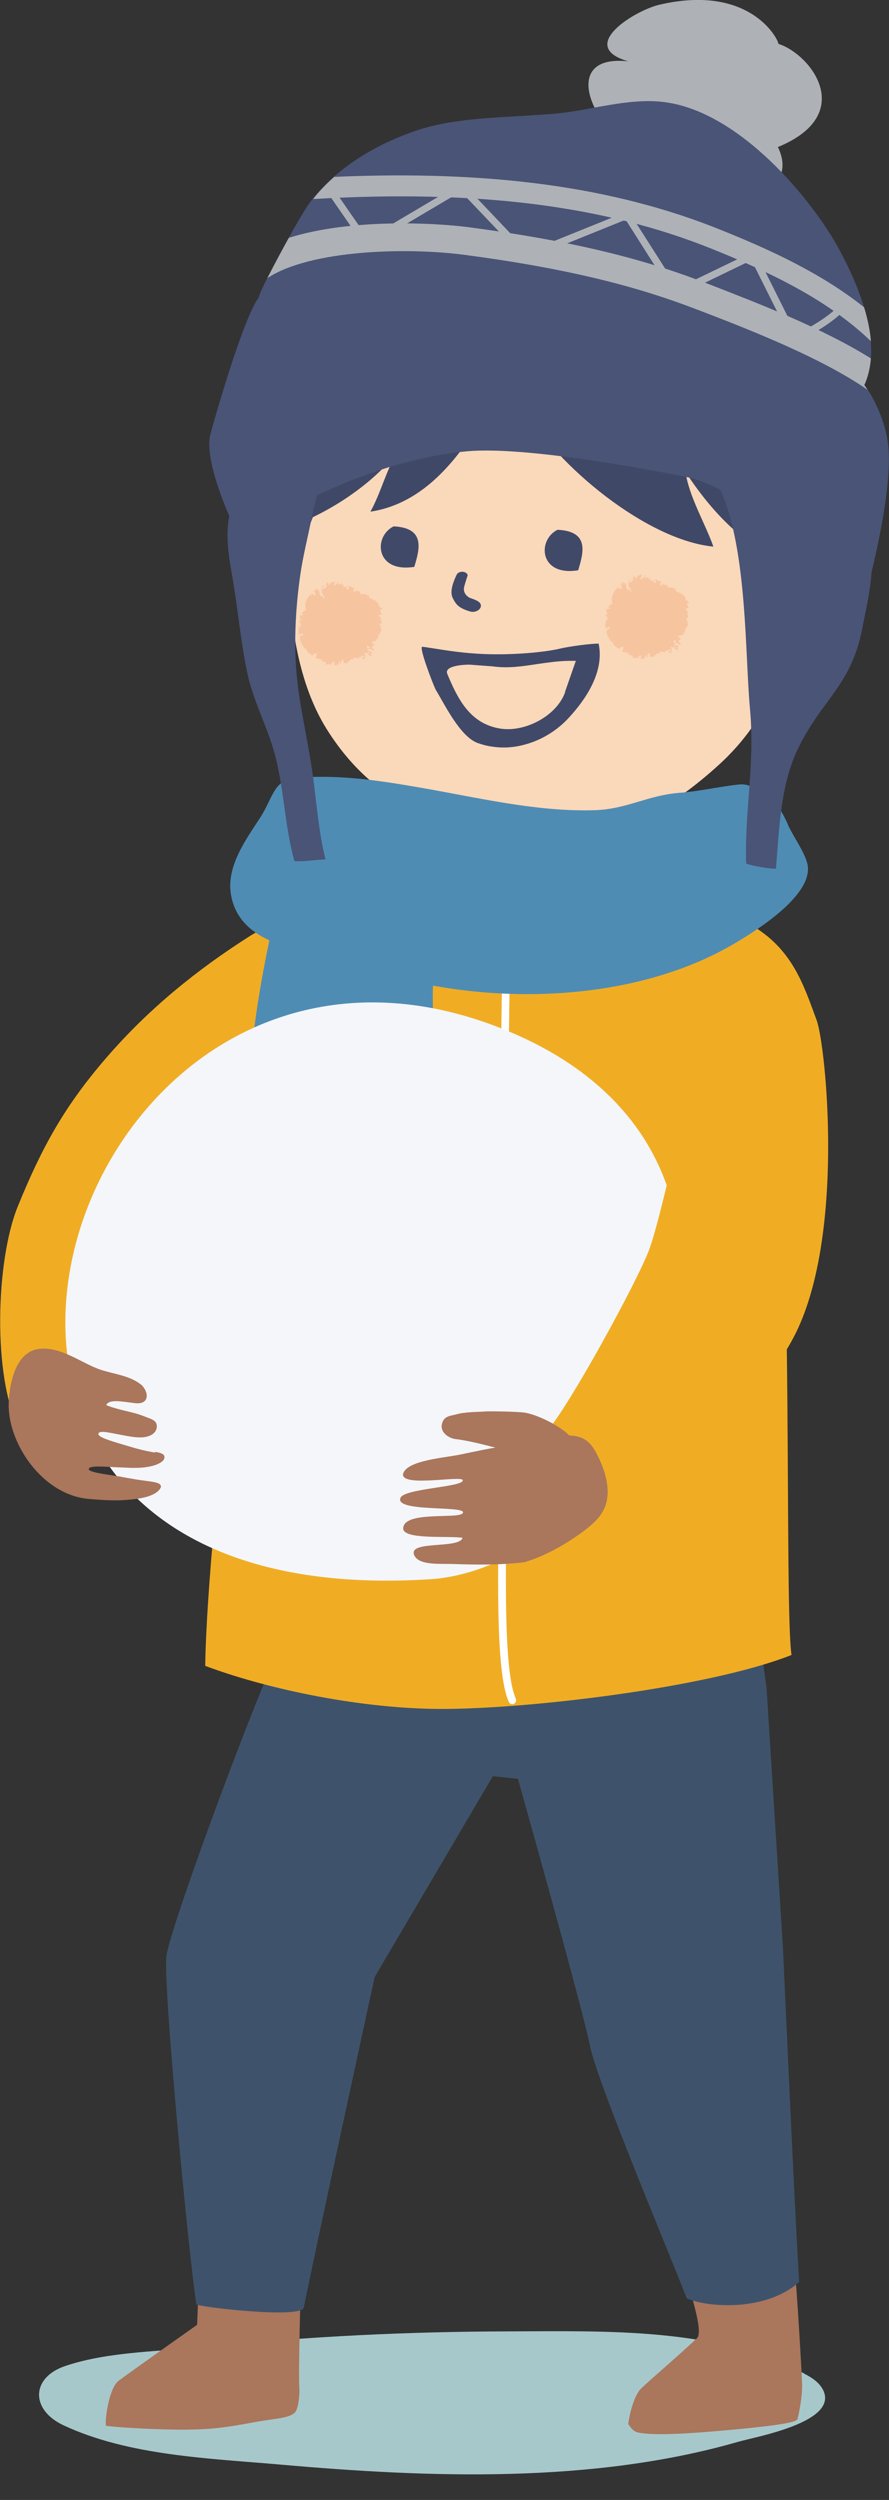
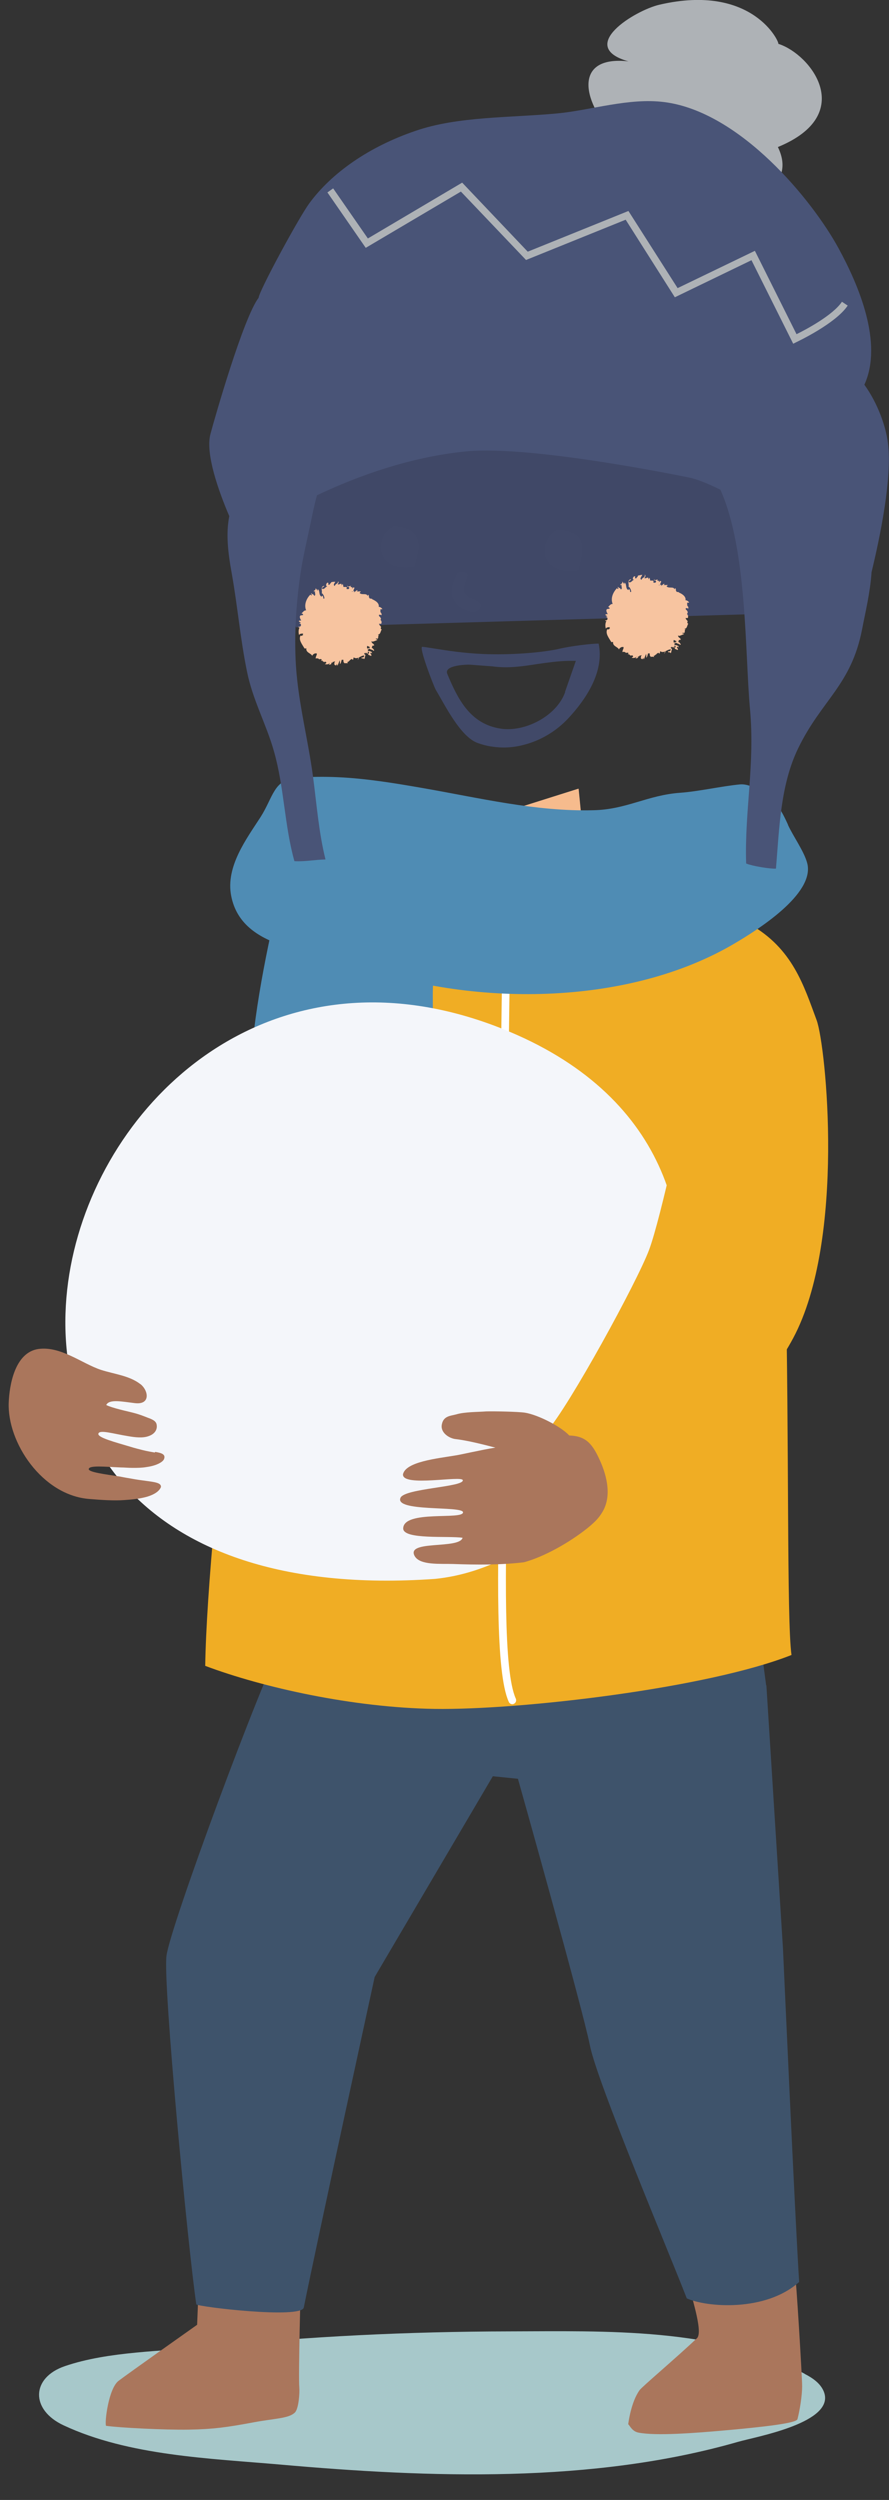
<svg xmlns="http://www.w3.org/2000/svg" id="_レイヤー_1" version="1.1" viewBox="0 0 41.76 117.31">
  <rect x="0" y="0" width="41.76" height="117.31" fill="#333333" stroke="none" />
  <defs>
    <style>
      .st0, .st1 {
        fill: #4f8cb4;
      }

      .st0, .st2 {
        fill-rule: evenodd;
      }

      .st3 {
        fill: #495477;
      }

      .st4 {
        fill: #aeb2b6;
      }

      .st5 {
        fill: #f6bb8d;
      }

      .st6 {
        fill: #404867;
      }

      .st7 {
        fill: #fff;
      }

      .st8 {
        fill: #f7c4a0;
      }

      .st9 {
        fill: #3e536b;
      }

      .st10 {
        fill: #f9cda4;
      }

      .st11 {
        fill: #f0ad24;
      }

      .st12 {
        fill: #f4f6fa;
      }

      .st13 {
        fill: #aa765c;
      }

      .st14, .st2 {
        fill: #414968;
      }

      .st15 {
        fill: #a7c8ca;
      }

      .st16 {
        fill: #fad8ba;
      }
    </style>
  </defs>
  <path class="st15" d="M37.8,111.39c-4.12-2.19-9.36-2-13.9-1.99-4.71.01-9.41.23-14.1.72-2.14.22-4.7.21-6.75.91-1.59.54-1.63,2.05-.06,2.78,3.06,1.43,6.87,1.55,10.18,1.84,7.01.62,14.66.9,21.51-1.07.84-.24,4.59-.9,4.02-2.35-.16-.4-.54-.65-.91-.84Z" />
-   <path class="st11" d="M11.76,43.91c-2.51,1.59-4.8,3.45-6.76,5.72-1.94,2.24-3.01,4.15-4.16,6.97-1.05,2.57-1.18,8.03.04,10.4.25-.06.5-.14.72-.21.48-.16.94-.35,1.39-.57,1.51-1.82,3.79-3.86,4.24-4.28,1.43-1.32,9.83-7.18,10.44-7.76-.04-2.07-2.4-11.31-2.57-11.6-1.06.46-2.36.71-3.34,1.33Z" />
  <path class="st13" d="M32.41,107.32c-.06.11.66,2.09.33,2.4-.93.88-2.56,2.26-2.69,2.43-.42.57-.54,1.61-.54,1.61.06.03.17.33.48.39.82.16,2.58.03,4.24-.12,1.64-.15,3.18-.32,3.23-.51.11-.42.22-1.1.22-1.55,0-.45-.29-5.19-.33-5.21-.68.03-4.85.52-4.93.54Z" />
  <path class="st13" d="M9.34,107.09l-.08,2s-3.23,2.28-3.69,2.63c-.47.36-.66,1.94-.59,2.11.59.09,2.79.2,3.89.18,1.17-.02,1.79-.11,3.03-.34,1.02-.19,1.64-.18,1.94-.45.2-.17.24-.98.22-1.19-.05-.49.07-4.98.07-4.98l-4.8.04Z" />
  <path class="st9" d="M35.99,79.09l-1.01-7.59s-18.91-.09-20.81-.27c-.17,1.7-.72,4.07-.71,5.38-1.26,2.42-5.48,13.84-5.64,15.17-.17,1.33,1.01,13.69,1.4,16.35.02.11,4.94.7,5.05.15.58-2.89,3.33-15.51,3.33-15.51l5.55-9.42,1.18.12s3.04,10.79,3.38,12.51c.34,1.72,3.67,9.6,4.55,11.87.92.42,3.7.65,5.28-.77-.18-2.69-.76-15.64-.76-15.64l-.78-12.36Z" />
  <path class="st10" d="M27.56,41c-.06-.66-.39-3.99-.39-3.99l-4.66,1.47s.04,1.74,0,2.48c-.02.52-.36.98-.83,1.28-.13.08-.44.26-.79.47.32,1.42,1.35,2.25,2.86,2.44,2.11.27,3.98-.97,5.01-2.7-.11-.06-.21-.13-.31-.2-.45-.33-.85-.7-.9-1.24Z" />
  <path class="st5" d="M22.52,38.48s.04,1.74,0,2.48c0,.01,0,.02,0,.03.31.15.63.28.95.39.28.09.55.16.81.21,1.12-.26,2.17-.69,3.23-1.19-.11-1.18-.33-3.39-.33-3.39l-4.66,1.47Z" />
  <path class="st11" d="M34.77,43.36c-1.3-.52-6.59-2.15-6.59-2.15l-9.05.25s-3.79.82-5.38,1.55c-.08.07-.54,4.84-.7,5.04-.88,4.35-3.31,23.31-3.41,30.12,2.71,1.02,6.94,1.96,10.77,2.02,4.05.06,12.83-.97,16.77-2.53-.46-3.29.51-33.15-2.41-34.31Z" />
  <path class="st6" d="M32.58,9.85c-1.1-.49-3.61-.97-5.38-.58-2.02-.61-5.89-.49-7.24-.02-7.17,2.54-9.56,9.73-8.28,15.38.31,1.37,2.23,4.81,2.23,4.81l24.51-.71c.64-1.58,1.44-4.48,1.63-5.85.78-5.65-2.17-10.63-7.47-13.02Z" />
-   <path class="st16" d="M36.05,24.98c-.1-.2-1.31-2.45-1.66-3.32-.77-1.97-1.29-3.95-2.03-5.93-.17-.46-.35-.92-.53-1.38l-13.64.57c-.91,2.58-4.03,10.88-4.25,11.19-.02.03-.37.7-.39.73.09,2.47.46,5.24,1.8,7.38,2.52,4.01,6.15,4.84,10.49,5.17,2.94.22,5.75-1.51,7.96-3.53,2.21-2.02,3.18-4.56,3.88-7.36l-.15-1.12c-.52-.43-1.16-1.78-1.48-2.4Z" />
  <path class="st16" d="M37.12,26.3c-.23.12-1.21.71-.87.87l-.85,4.59c.66.06,2.66-.71,2.89-.94.56-.56,1.11-1.66,1.03-2.91-.08-1.25-1.23-1.89-2.2-1.61Z" />
  <path class="st2" d="M26.19,24.86c-.96.47-.87,2.2.97,1.9.25-.83.54-1.83-.97-1.9Z" />
  <path class="st2" d="M18.49,24.7c-.96.47-.87,2.19.97,1.9.25-.82.54-1.83-.97-1.9Z" />
  <path class="st2" d="M22,28.01c-.16-.1-.24-.28-.2-.46.05-.19.11-.37.17-.56-.06-.21-.43-.21-.52-.02-.13.28-.35.77-.18,1.1.12.23.2.35.42.47.13.07.27.12.42.16.18.05.48-.06.48-.28,0-.24-.43-.31-.59-.4Z" />
  <path class="st14" d="M26.25,30.45c-.88.19-2.33.29-3.54.24-.93-.04-1.7-.16-2.32-.26-.15-.02-.36-.06-.55-.08-.19-.02.53,1.84.63,2.02.42.69,1.15,2.21,1.98,2.5.2.07.41.13.63.16.5.08,1.01.06,1.53-.08.79-.2,1.54-.65,2.1-1.26.81-.87,1.69-2.17,1.41-3.49-.33,0-1.28.11-1.88.25ZM26.55,32.47c-.4,1.14-1.91,1.9-3.04,1.72-1.42-.22-2-1.37-2.5-2.57-.17-.41.92-.44,1.08-.43.35.03.7.05,1.05.08.72.1,1.39,0,2.1-.11.48-.07.97-.14,1.48-.15h.33s-.51,1.46-.51,1.46Z" />
  <path class="st6" d="M37.01,16.75c-1.69-1.65-4.6-3.91-6.88-4.56l-3.88.03c-1.37.48-2.94.62-3.29,2.05-.31,1.25,1.02,3.81,1.63,4.87,1.56,2.7,5.77,6.2,8.92,6.51-.39-1.11-1.14-2.33-1.31-3.51,1.09,1.69,3.06,4.03,5.44,4.34-.35-.63,1.29-7.85-.63-9.72Z" />
  <path class="st6" d="M25.46,10.97c-2.35-1.72-7.87,2.64-9.25,4.02-1.49,1.5-2.33,3.16-2.91,5.01-.48,1.5-1.28,3.54-1,5.07,2.39-.43,5.11-2.18,6.41-3.92-.57.88-.79,1.92-1.31,2.86,4.53-.68,6.52-7.06,8.39-11l-.97-1.58c.22-.14.43-.3.64-.45Z" />
  <path class="st8" d="M17.9,29.03l-.03-.05c-.03-.08-.04,0-.07-.1-.02-.06.12-.03.11,0,.04-.06,0-.11-.04-.16,0,0,0,0,0,0,0-.02,0-.04,0-.06,0,0,0,0,0-.01,0-.02,0-.04,0-.06h.09c-.01-.06-.14-.13-.17-.11.05-.23-.3-.36-.36-.38.04.03.09-.01.04,0-.05-.02-.14,0-.11-.05-.06,0,0-.08-.06-.14,0-.02-.05.07-.03.07-.04-.18-.28-.03-.38-.16.01,0,.04-.04.06-.07-.08,0-.16,0-.24.03,0,0,0,0,0,0l.11-.04c-.09.03.01-.05-.05-.05-.04.03-.09.07-.14.11,0-.02.01-.03.03-.05-.04,0-.09,0-.13.02,0,0,0-.02,0-.02h.1c-.09-.05.09-.17-.02-.19l-.07.06s0-.06.04-.08c-.05.04-.09,0-.12,0l.03-.05c-.06,0-.17.09-.17-.03-.03.14.05.03.09.12-.02.11-.12.05-.14.05.08-.13-.09-.07-.14-.09,0-.06-.02-.1-.03-.14l-.06.08c.04-.19-.13,0-.18-.07.04-.03.05-.08.04-.12,0,0-.01,0-.02,0,0,.11-.15.11-.15.21-.1-.05-.02-.12.02-.2-.06,0-.13,0-.19.02,0,.03-.07.07-.08.12-.13,0,0-.06-.08-.1,0,0-.01,0-.02,0-.06.04-.1.16,0,.18-.09,0-.13.15-.24.11-.08-.06.15-.11.07-.14-.18.06-.05.26-.1.35.06,0,.13.16.13.24-.1.05,0-.07-.11-.13l-.02.05c-.16-.07-.06-.3-.19-.35v.08s-.06-.11-.1-.13c0,0,0,0,0,0,.04.09-.09.11-.08.14.06.08.02-.05.06,0-.03.07.06.19-.04.22-.01-.08-.11-.07-.13-.12-.06.01.07.08-.01.1l-.04-.04c-.18.18-.31.47-.2.74-.1,0-.13.06-.23.16.05-.04.09.03.09.06l-.12.02c-.08.05-.01.17.03.24h-.08c-.09.04.04.07.06.1l-.08.03.07.02c.04.07.02.15-.11.14.02.03.04.06.08.02-.07.06-.08.26-.04.37.03-.06.07-.06.14-.07.13,0-.03.02.06.07-.05,0-.08.07-.13.02-.11.2.07.41.18.6.04.03.05,0,.09,0-.03.21.21.22.28.36,0-.05.07-.1.13-.12.02,0,.04,0,.06,0h0s0,0,0,0c0,0,.02,0,.02,0,0,.02,0,.04,0,.06-.02.05-.06.13-.05.18.06-.02.13,0,.15.02v.02s.09-.03.13,0c0,.02-.03.05-.01.08,0,0,.02-.02.04-.04,0,0,0,0,0,0,0,.04.02.06.05.06.01.02.03.03.05.03,0-.01.01-.01.02-.02.04,0,.07.02.07.07,0-.02-.04.03-.07.05.08,0,.14.03.24-.06-.02.03-.04.07-.06.08.03,0,.08,0,.12-.03,0,0,0,0,0,0,0-.03.01-.05.03-.08,0,0,.02.01.02.03.01,0,.02-.05.04-.07,0,0,0,0,0,0v.02s.03,0,.05-.02c.01,0,.02,0,.04,0,0,.03-.03.01-.03.06-.03.14.07.11.08.13l.04-.08s0,.08.03.08l.1-.25s.02.13,0,.18c.05-.01.07-.11.09-.2.03,0,.05,0,.08,0,0,.07,0,.13.05.15,0,0,0,.02,0,.03,0-.01.01-.02.02-.02,0,0,0,0,0,0h0s.1,0,.14,0c-.02-.04-.03-.06-.03-.08,0,0,0,.01,0,.02.03,0,.05,0,.07-.02h0s0,0,0,0h0s.02-.03.02-.04c0,0,.01.02.01.02.03-.06.07-.07.11-.1,0,.01.02.02.04.02,0,0,0,.02,0,.02.01.02.02,0,.02-.02,0,0,.01,0,.02,0,0-.02,0-.04,0-.06,0,0,0,.01,0,.02,0,0,0-.01,0-.02,0,0,0,0,0,0,0,0,0,0,0,0,0,0,0,0,0,0,0,0,.01-.02.02-.03.07.05.14.04.22.01l-.04.11s.06-.07.06-.12c.08-.04.16-.09.25-.09,0,.07-.07.12-.13.08.02.14.05-.01.12.09.05-.04.03-.11.07-.19-.03-.04-.06-.04-.07-.06.02-.02.05-.03.05-.06.04.06.05.04.07.01,0,0,.01,0,.02,0v.05c.07,0,.02-.08.05-.11,0,0,0,0,0,0,.13.09-.05.08.02.16l.12.05c.07-.06-.09-.11,0-.16l.04.05v-.07s-.14-.08-.15-.04c-.12-.12,0-.05.02-.12-.07-.07-.01.03-.09-.02,0,0,0,0-.01,0,0-.04,0-.09.01-.11.03,0,.08.04.12.05,0,0,0,.02,0,.03,0,.01-.02.02-.05,0,.04.11.19.08.22.15.09-.02-.02-.08-.03-.12,0,0-.03,0-.05-.02.02-.03.02-.06.03-.1.05,0,.09,0,.09-.03-.01,0-.02-.01-.04-.02.01,0,.02,0,.04,0-.04-.04-.13-.07-.13-.16,0,0,0,0,.01,0l.03.02c.09-.01.18-.06.24-.08-.02-.03-.05-.03-.08-.04,0,0,0-.02,0-.02.02,0,.04,0,.06-.02,0,.01.01.03.01.04.05-.04.05-.09.05-.14h0s0,0,0,0c0,0,0-.02,0-.03.02,0,.04,0,.02-.03,0,0-.02,0-.03,0,0,0,0,0,0,0,0,0,0-.01,0-.02.12,0,.11-.15.17-.23-.05-.03-.05-.06-.04-.08,0,0,0,0,0,0,0,0,0,0,0,0,.01-.03.03-.06-.04-.08,0,0,0,0,0,0h.03s-.03-.03-.05-.04c0-.02-.02-.04-.03-.07h.04c.14.03.04-.11.11-.12-.1.03,0-.05-.08-.05Z" />
  <path class="st8" d="M32.31,28.72l-.03-.05c-.03-.08-.04,0-.07-.1-.02-.06.12-.03.11,0,.04-.06,0-.11-.04-.16,0,0,0,0,0,0,0-.02,0-.04,0-.06,0,0,0,0,0-.01,0-.02,0-.04,0-.06h.09c-.01-.06-.14-.13-.17-.11.05-.23-.3-.37-.36-.38.04.03.09-.01.05,0-.05-.02-.14,0-.11-.05-.06,0,0-.08-.06-.14,0-.02-.05.07-.03.07-.04-.18-.28-.03-.38-.16.01,0,.04-.04.06-.06-.09,0-.16,0-.24.03h0s.11-.04.11-.04c-.09.03,0-.05-.05-.05-.04.03-.09.07-.14.11,0-.02.02-.03.03-.05-.04,0-.09,0-.13.02,0,0,0-.02-.01-.02h.1c-.09-.05.09-.17-.02-.19l-.07.06s0-.06.04-.08c-.05.04-.09,0-.12,0l.03-.05c-.06,0-.17.09-.17-.03-.03.14.05.03.09.12-.02.11-.11.05-.14.05.08-.13-.09-.07-.14-.09,0-.06-.02-.1-.03-.13l-.06.08c.04-.19-.13,0-.18-.07.05-.05.07-.12.02-.16.03.16-.15.14-.15.25-.12-.05,0-.15.03-.24-.07.01-.14.03-.21.04.03.04-.06.08-.07.13-.13,0-.01-.06-.07-.1-.02,0-.04.01-.05.02-.05.05-.07.14.02.15-.09,0-.13.15-.24.11-.08-.06.15-.11.07-.14-.18.06-.05.26-.1.35.06,0,.13.16.13.24-.1.05,0-.07-.11-.13l-.02.05c-.16-.07-.06-.3-.19-.35v.08s-.07-.12-.11-.13c.06.09-.09.12-.08.15.06.08.02-.06.06,0-.03.07.06.19-.04.22-.01-.08-.11-.07-.13-.12-.06.01.07.08-.01.1l-.04-.04c-.18.19-.31.47-.2.74-.1,0-.13.06-.23.16.05-.04.09.03.09.06l-.12.02c-.08.05-.01.17.03.24h-.08c-.09.04.04.08.06.1l-.08.03.07.02c.04.07.02.15-.1.14.02.03.04.05.08.02-.07.06-.08.26-.04.37.03-.06.07-.06.14-.07.13,0-.03.02.06.07-.05,0-.08.07-.13.02-.11.2.07.41.18.6.04.03.05,0,.09,0-.03.21.21.22.28.36,0-.05.07-.1.13-.12.02,0,.04,0,.06,0h0s0,0,0,0c0,0,.02,0,.02,0,0,.02,0,.04,0,.06-.02.05-.06.13-.05.18.06-.03.13,0,.15.02v.02s.09-.03.13,0c0,.02-.03.06-.01.08,0,0,.02-.02.04-.04,0,0,0,0,0,0,0,.04.02.06.05.06.01.02.03.03.05.03,0-.01.01-.01.02-.02.04,0,.07.02.07.07,0-.02-.04.03-.07.05.08,0,.14.03.24-.06-.02.03-.04.07-.06.08.04.01.1,0,.15-.06-.01-.04-.02.04-.04.03,0-.03.01-.05.03-.07,0,0,.02.01.02.03.01,0,.02-.05.04-.07,0,0,0,0,0,0v.02s.03,0,.05-.02c.01,0,.02,0,.04,0,0,.03-.03.01-.03.06-.03.14.07.11.08.12l.03-.08s0,.08.03.08l.1-.25s.02.13,0,.18c.05-.01.07-.11.09-.2.03,0,.06,0,.08,0,0,.07,0,.13.05.15,0,0,0,.02,0,.03,0-.01.01-.01.02-.02h0s0,0,0,0c.04-.01.1,0,.14.01-.02-.04-.03-.06-.03-.08,0,0,0,.01,0,.02.03,0,.05,0,.07-.02h0s0,0,0,0h0s.02-.03.02-.04c0,0,.01.02.02.02.03-.06.07-.07.11-.1.01.01.02.02.04.02,0,0,0,.02,0,.02.01.02.02,0,.02-.02,0,0,.01,0,.02,0,0-.02,0-.04,0-.06,0,0,0,.01,0,.02,0,0,0-.01,0-.02,0,0,0,0,0,0,0,0,0,0,0,0,0,0,0,0,0,0,0,0,.01-.02.02-.03.07.05.14.04.22.01l-.04.11s.06-.07.06-.12c.08-.04.16-.09.25-.09,0,.07-.07.12-.13.08.02.14.05-.01.12.1.05-.04.02-.11.07-.19-.03-.04-.06-.04-.07-.06.02-.02.05-.03.05-.06.04.06.05.04.07.01,0,0,.01,0,.02,0v.05c.07,0,.02-.08.05-.11,0,0,0,0,0,0,.13.09-.05.08.02.16l.12.05c.07-.06-.1-.11,0-.16l.04.05v-.07s-.14-.08-.15-.04c-.12-.12,0-.05.02-.12-.07-.07,0,.03-.09-.02,0,0,0,0-.01,0,0-.04,0-.09.01-.11.03.01.08.04.12.05,0,0,0,.02,0,.03,0,.01-.02.02-.05,0,.04.11.19.08.22.15.09-.02-.02-.08-.03-.12,0,0-.03,0-.05-.02.02-.03.02-.06.03-.09.05,0,.09,0,.09-.03-.01,0-.02-.01-.04-.02.01,0,.02,0,.04,0-.04-.04-.13-.07-.13-.16,0,0,0,0,.01,0l.03.02c.09-.01.18-.07.24-.08-.02-.03-.05-.04-.08-.04,0,0,0-.02,0-.02.02,0,.04,0,.06-.02,0,.01,0,.03.01.04.05-.04.05-.09.05-.14,0,0,0-.02,0-.03.02,0,.04,0,.02-.03,0,0-.02,0-.03,0,0,0,0,0,0,0,0,0,0,0,0-.02.12,0,.11-.15.17-.23-.05-.03-.05-.06-.04-.08,0,0,0,0,0,0,0,0,0,0,0,0,.01-.03.03-.06-.04-.08,0,0,0,0,0,0h.03s-.03-.03-.05-.04c0-.02-.02-.05-.03-.07h.04c.14.03.04-.11.11-.12-.1.03,0-.05-.08-.05Z" />
  <path class="st7" d="M23.84,68.69c.05-2.54.11-5.17.07-7.43-.12-7.37.04-15.64.04-15.72,0-.1-.08-.18-.18-.18-.09,0-.18.08-.18.18,0,.08-.16,8.37-.04,15.74.04,2.26-.02,4.88-.07,7.42-.11,5.03-.21,9.79.42,11.16.03.07.1.11.16.11.03,0,.05,0,.08-.02.09-.04.13-.15.09-.24-.59-1.3-.49-6.01-.39-11Z" />
  <path class="st0" d="M20.84,60.64c.1-.41.11-.88.07-1.37h-9.32c-.08,1.59-.29,2.77-.31,2.96-.09,1.05-.45,2.44-.46,3.52.35.32.76.26,1.16.29.38-1.36.48-2.77.55-4.17.21.36-.08,3.6.21,3.94.28.33.88.42,1.04.14.13-.24.23-4.42.23-4.42,0,0,.55-.19.55.21,0,1.19-.36,3.09-.12,4.29.36.27.77.19,1.17.15.29-.8.22-3.84.26-4.27.03-.37.34-.43.34-.43,0,0,.6,3.06.54,4.65.46.16.79.09,1.01-.13.46-.45.16-1.54.07-2.57-.1-1.14-.04-2.2-.04-2.2,0,0,.28.64.33,1.04.13,1.08.25,2.5.32,3.62.35.33.79.05,1.19.02.4-1.39-.24-4.74-.24-4.74,0,0,.35.69.4.98.18,1.05.35,2.36.67,3.47.31.33.71,0,1.06,0,.24-.77,0-1.67-.14-2.47-.15-.85-.34-1.7-.53-2.52Z" />
  <path class="st1" d="M13.38,40.91c-.74,3.14-1.38,6-1.63,9.24-.14,1.88-.31,3.76-.48,5.63-.13,1.44-.05,3.43.26,4.84,1.61.48,2.76.42,4.42.58,1.77.17,3.27.1,5.03.07-.03-2.35-.43-4.85-.55-7.27-.12-2.41-.08-4.83-.1-7.25-.01-1.98.61-3.93,1.06-5.85h-8.02Z" />
  <path class="st12" d="M23.95,48.42c-21.04-8.84-32.39,27.7-3.52,25.67,9.85-.98,18.36-19.43,3.52-25.67Z" />
  <g>
    <path class="st11" d="M35.22,43.37c0,.16-2.95,8-2.95,8,0,0-1.21,5.76-1.78,7.28-.57,1.52-3.76,7.34-4.79,8.5.22,2.58,2.93,5.19,2.93,5.19,0,0,6.4-5.37,8.63-9.55,2.47-4.62,1.54-13.73,1.1-14.92-.6-1.61-1.12-3.36-3.14-4.5Z" />
    <path class="st13" d="M26.74,67.36c-.39-.42-1.46-.97-2.08-1.07-.33-.05-1.47-.07-1.82-.06-.37.03-1.02.02-1.41.14-.26.07-.59.07-.67.45-.1.4.34.68.65.71.61.07,1.47.3,1.86.4-.6.09-1.76.36-1.9.37-.83.14-2.31.29-2.44.88-.05.62,2.79.04,2.81.28.04.32-2.68.38-2.92.81-.35.69,2.89.38,2.93.69.03.38-2.79-.12-2.81.76-.01.54,2.13.34,2.79.44-.15.55-2.68.09-2.25.86.25.44,1.21.35,1.8.37,1.11.04,2.23.05,3.33-.08.96-.26,2.14-.93,2.97-1.59.42-.34.57-.52.73-.79.47-.81.14-1.84-.18-2.51-.35-.75-.68-1.04-1.4-1.06Z" />
  </g>
  <path class="st13" d="M7.27,68.16c-.16-.03-.35-.06-.55-.11-.2-.05-.4-.1-.59-.16-.74-.22-1.54-.43-1.51-.61.04-.21.7,0,1.39.11.34.06.7.1.97,0,.27-.09.42-.29.38-.53-.02-.15-.14-.22-.3-.29-.17-.06-.32-.13-.57-.21-.25-.08-.6-.15-.86-.22-.27-.07-.5-.14-.64-.21.14-.29.74-.16,1.33-.09.76.1.66-.58.29-.88-.01,0-.02-.02-.03-.02-.51-.39-1.22-.46-1.84-.66-.9-.3-1.88-1.12-2.93-.98-1.13.16-1.37,1.74-1.4,2.51-.08,1.87,1.57,4.36,3.79,4.53.5.04,1.13.09,1.65.05.28-.02.69-.05,1.07-.16.36-.11.57-.27.64-.45.02-.19-.25-.23-.7-.29-.23-.03-.45-.06-.66-.1-.17-.03-.36-.06-.55-.1-.71-.11-1.52-.21-1.48-.36.03-.18.77-.1,1.5-.07.18,0,.35.02.56.02.21,0,.44,0,.66-.04.44-.06.74-.22.81-.36.1-.23-.1-.3-.41-.35Z" />
  <path class="st1" d="M37.02,38.71c-.23-.51-.41-.84-.64-1.03-.3-.26-.98-.94-1.64-.87-.83.08-1.94.33-2.78.39-1.55.11-2.53.79-4.09.82-2.7.07-5.36-.58-8.01-1.04-1.32-.23-2.65-.45-3.98-.51-.64-.03-1.29-.02-1.93.02-1.1.08-1.11.91-1.71,1.85-.65,1.01-1.65,2.32-1.38,3.7.5,2.58,3.93,2.53,5.77,3.21,5.41,2,12.85,2.02,17.93-1.01.96-.57,3.73-2.28,3.36-3.73-.14-.55-.67-1.28-.91-1.81Z" />
  <g>
    <path class="st4" d="M36.56,2.06c.08-.04-1.18-2.86-5.58-1.84-1.14.26-3.93,1.96-1.46,2.66-2.69-.3-2.13,2.04-.56,3.57,2.52.23,4.99,1.15,7.19,2.45.59-.48.81-1.14.39-2,3.73-1.53,1.56-4.35.03-4.84Z" />
    <path class="st3" d="M40.6,18.06c.9-1.96-.27-4.69-1.21-6.41-1.22-2.24-4.61-6.41-8.19-6.86-1.66-.21-3.44.38-5,.53-2.21.21-4.68.13-6.68.82-2.18.74-3.94,1.97-4.99,3.4-.5.68-2.37,4.13-2.38,4.43-.72.94-2.08,5.7-2.26,6.38-.26.92.38,2.7.88,3.87-.16.82-.07,1.67.12,2.71.27,1.52.4,3.06.71,4.57.27,1.35.91,2.48,1.27,3.76.48,1.68.49,3.48.96,5.15.48.03.97-.07,1.46-.08-.31-1.24-.41-2.54-.58-3.84-.23-1.76-.7-3.5-.81-5.28-.09-1.47.02-3.07.25-4.52.12-.72.29-1.42.44-2.14.09-.44.18-.88.3-1.31,1.9-.9,4.37-1.8,7.02-2.06,3.16-.3,10.56,1.25,10.56,1.25.42.11.88.31,1.37.55,1.27,2.82,1.15,7.69,1.39,10.29.24,2.61-.26,4.78-.18,7.25.28.12,1.14.26,1.4.24.16-1.92.21-3.92,1.04-5.64,1.11-2.29,2.5-2.96,3.01-5.61.14-.74.38-1.71.44-2.66.39-1.61.98-4.43.77-6.06-.09-.75-.47-1.86-1.11-2.74Z" />
    <path class="st4" d="M37.42,15.69l-1.96-3.92-3.63,1.75-2.31-3.62-4.73,1.91-3.08-3.24-4.43,2.62-1.63-2.35-.27.19,1.8,2.6,4.47-2.64,3.06,3.21,4.68-1.89,2.31,3.64,3.6-1.74,1.96,3.92.14-.07c.08-.04,1.86-.88,2.42-1.72l-.27-.18c-.43.64-1.72,1.32-2.15,1.53Z" />
    <g>
-       <path class="st4" d="M33.34,13.35l-.24-.09c-3.1-1.2-6.53-2-11.1-2.6-1.61-.21-5.55-.41-8.43.5-.36.64-.73,1.35-1.01,1.89,2.02-1.33,6.55-1.45,9.27-1.09,4.46.59,7.79,1.37,10.79,2.52l.24.09c2.22.85,5.7,2.2,7.89,3.72-.05-.08-.1-.15-.15-.22.18-.39.27-.81.31-1.25-2.28-1.43-5.36-2.61-7.57-3.47Z" />
-       <path class="st4" d="M33.84,10.78c-4.99-2.01-10.79-2.8-18.14-2.48-.37.33-.7.67-.99,1.04,7.71-.45,13.68.3,18.76,2.35,2.66,1.07,5.37,2.34,7.44,4.32-.04-.53-.16-1.06-.32-1.59-2.01-1.6-4.41-2.7-6.75-3.64Z" />
-     </g>
+       </g>
  </g>
</svg>